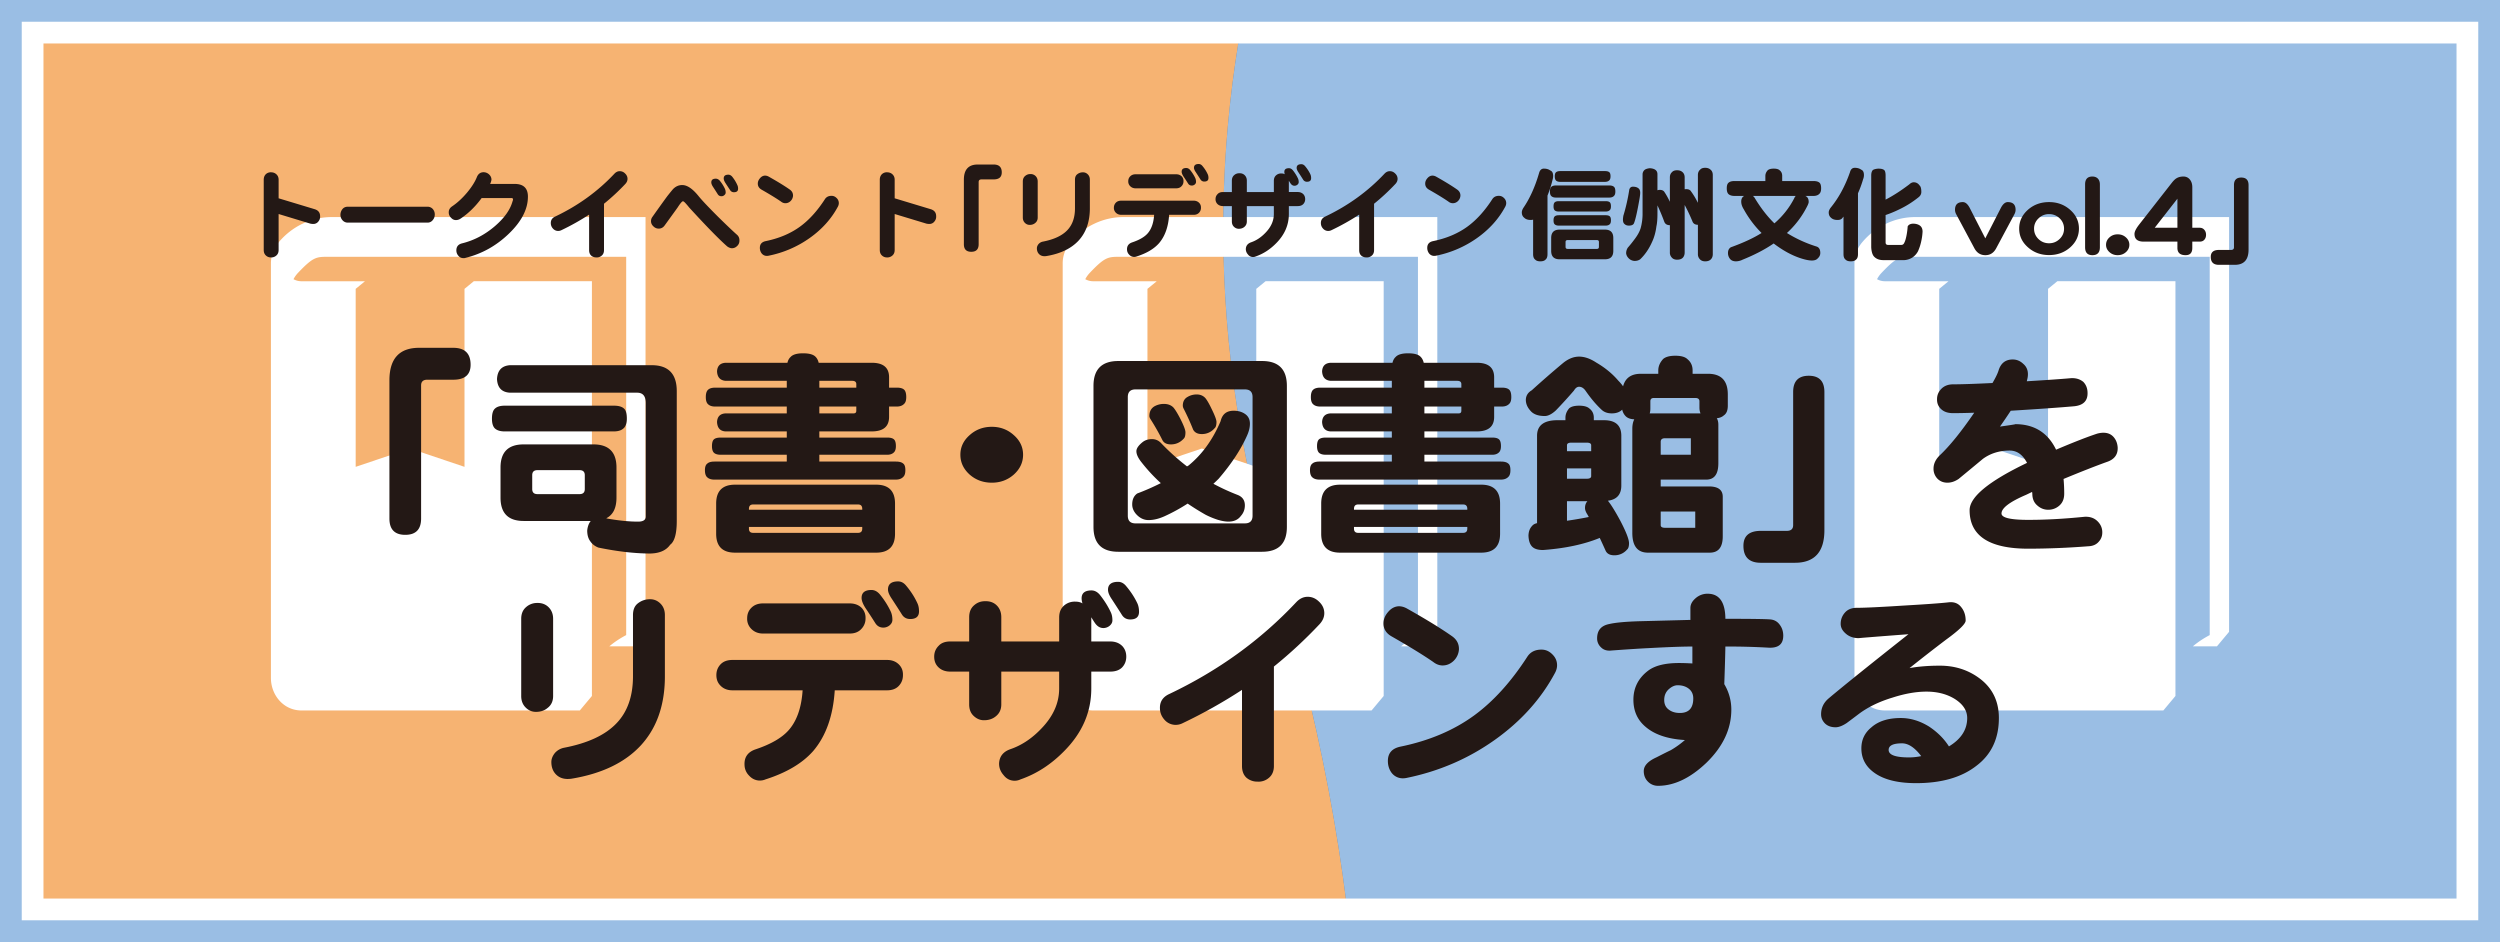
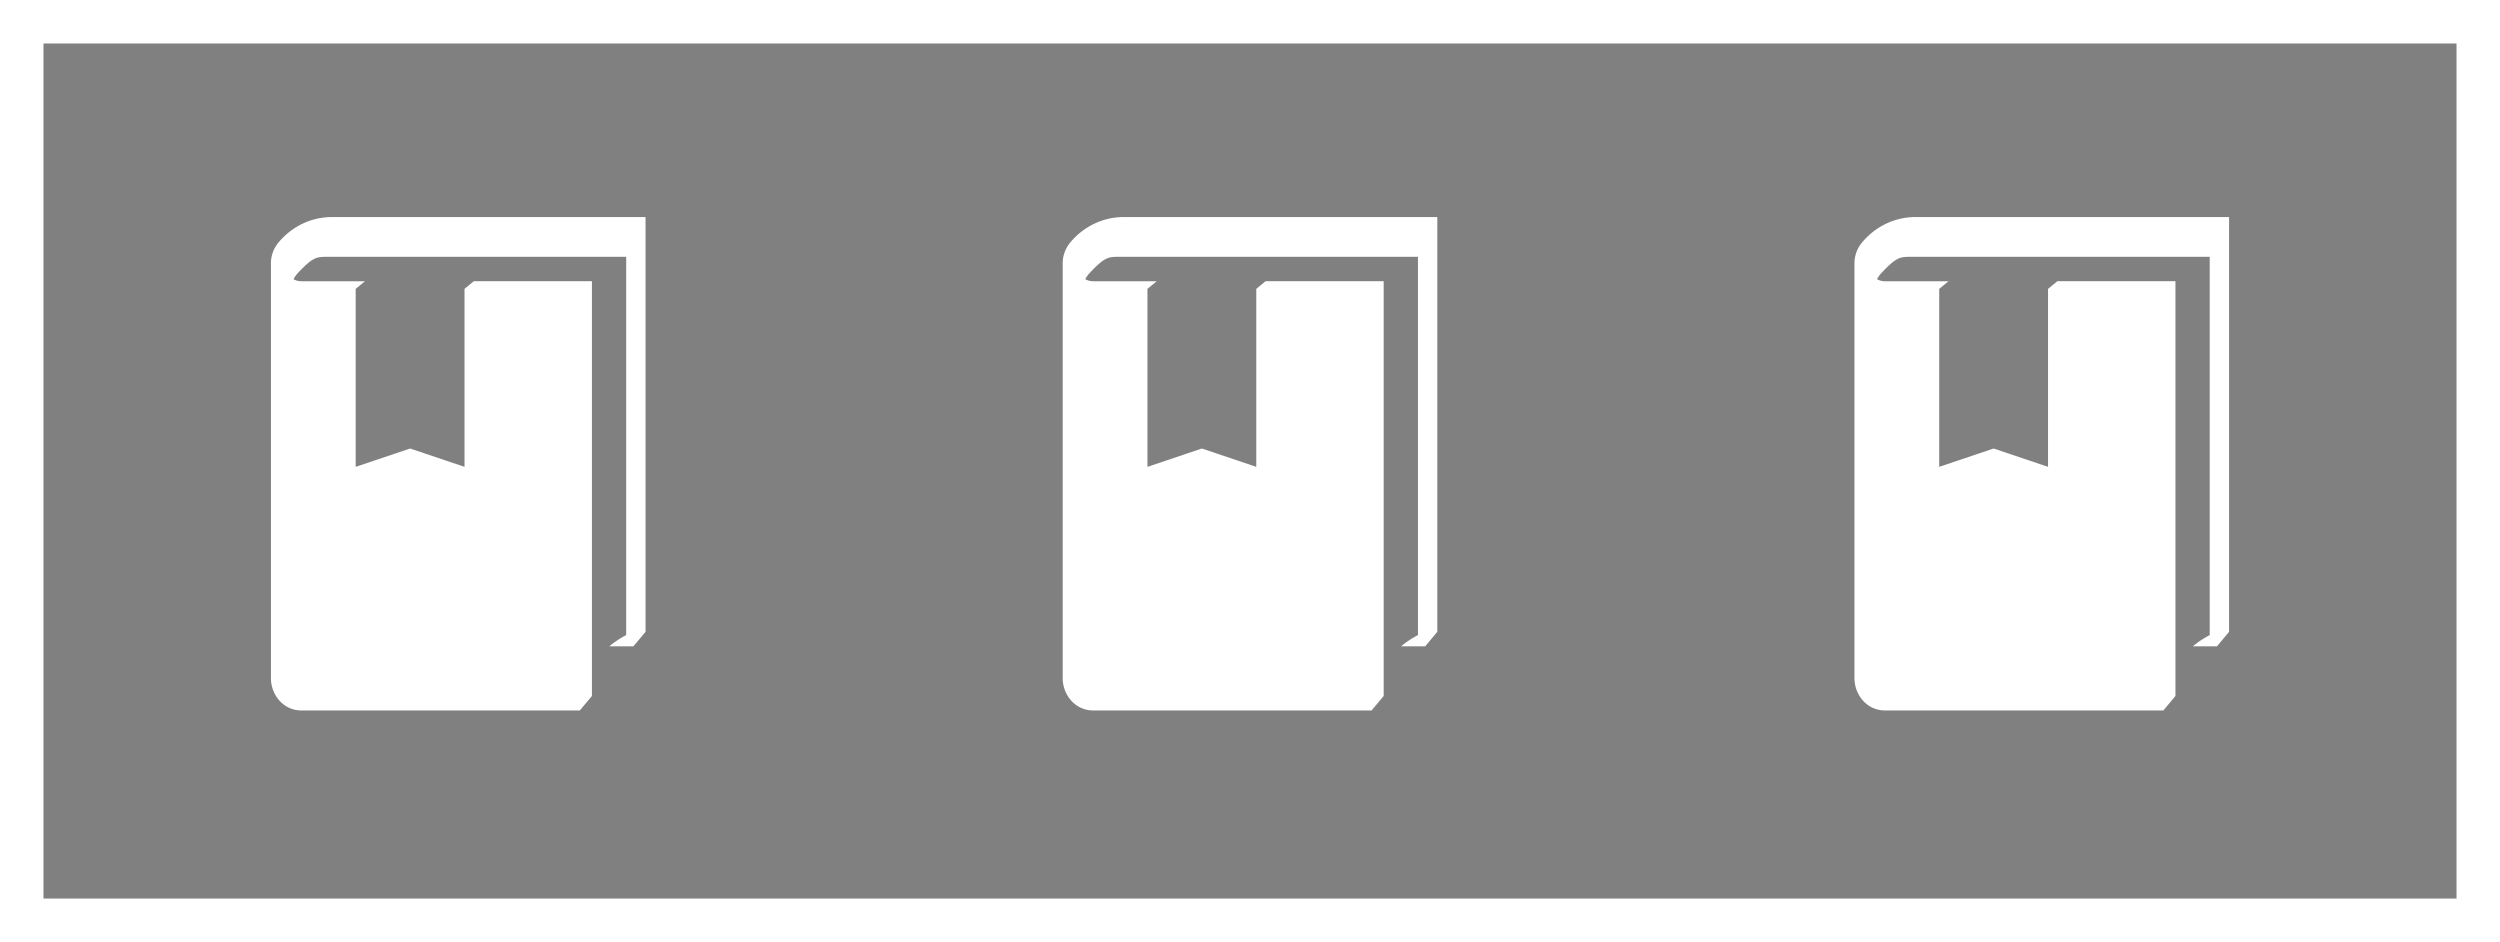
<svg xmlns="http://www.w3.org/2000/svg" id="a" viewBox="0 0 345 130">
  <rect x="0" y="0" width="345" height="130" fill="#808080" stroke="none" />
  <defs>
    <clipPath id="b">
-       <path fill="none" d="M0 0h345v130H0z" />
-     </clipPath>
+       </clipPath>
    <style>.e{fill:#fff}.g{fill:#9abee4}</style>
  </defs>
  <g clip-path="url(#b)">
    <path d="M172.075 230.967s32.224-58.63 4.098-150.961C153.907 6.908 187.808-48.651 202.9-68.63H-3.7v482.44h173.16c-59.099-88.67 2.615-182.842 2.615-182.842" fill="#f6b372" />
    <path class="g" d="M209.006-68.63h-6.107c-15.091 19.98-48.993 75.538-26.726 148.636 28.126 92.331-4.098 150.961-4.098 150.961s-61.714 94.172-2.616 182.842h178.439V-68.63H209.005z" />
  </g>
  <path class="e" d="M89.084 76.927V29.955h-43.3c-2.81 0-5.483 1.273-7.339 3.494a4.489 4.489 0 00-1.056 2.957l-.001-.03V93.61a5.02 5.02 0 00.044.61c.002.02.006.042.01.063.25 1.662 1.387 3.147 3.05 3.611a4.182 4.182 0 001.113.15h38.409l.835-1 .836-.999V38.81h-16.3l-.642.526-.641.525v24.564l-7.51-2.531-7.508 2.53V39.862l1.282-1.05h-8.76c-.402 0-.776-.1-1.103-.284.16-.305.37-.607.629-.88 2.014-2.12 2.49-2.21 4.016-2.21h41.266v52.204c-.817.43-1.607.942-2.325 1.549h3.325l1.67-2V76.927zM37.88 38.439a4.893 4.893 0 010-.001v.001zm160.468 38.488V29.955h-43.3c-2.81 0-5.483 1.273-7.34 3.494a4.489 4.489 0 00-1.056 2.957v-.03V93.61a5.02 5.02 0 00.043.61l.01.063c.251 1.662 1.388 3.147 3.05 3.611a4.182 4.182 0 001.113.15h38.41l.835-1 .835-.999V38.81h-16.3l-.641.526-.641.525v24.564l-7.51-2.531-7.508 2.53V39.862l1.282-1.05h-8.761c-.401 0-.775-.1-1.102-.284.16-.305.37-.607.629-.88 2.014-2.12 2.49-2.21 4.016-2.21h41.266v52.204c-.817.43-1.607.942-2.325 1.549h3.325l1.67-2V76.927zm-51.205-38.488a4.893 4.893 0 010-.001v.001zm160.469 38.488V29.955h-43.3c-2.81 0-5.483 1.273-7.34 3.494a4.489 4.489 0 00-1.056 2.957v-.03V93.61a5.02 5.02 0 00.044.61l.009.063c.251 1.662 1.388 3.147 3.05 3.611a4.182 4.182 0 001.113.15h38.41l.835-1 .835-.999V38.81h-16.3l-.641.526-.641.525v24.564l-7.51-2.531-7.508 2.53V39.862l1.282-1.05h-8.761c-.402 0-.775-.1-1.102-.284.16-.305.37-.607.629-.88 2.014-2.12 2.49-2.21 4.015-2.21h41.266v52.204c-.816.43-1.606.942-2.324 1.549h3.325l1.67-2V76.927zm-51.205-38.488a4.893 4.893 0 010-.001v.001z" />
-   <path d="M44.174 29.83c.018.275-.062.52-.241.737a.858.858 0 01-.68.34c-.133 0-.27-.014-.411-.042l-4.393-1.332v4.96c0 .34-.109.598-.325.778a1.053 1.053 0 01-.765.255.975.975 0 01-.68-.283c-.19-.18-.284-.43-.284-.75V24.8c0-.33.108-.595.326-.793a.988.988 0 01.737-.227c.274.01.505.104.694.283.198.19.298.436.298.737v2.565l5.016 1.516c.472.161.708.477.708.95m15.827-.241c0 .293-.085.543-.255.75a.904.904 0 01-.765.383H48.014a.952.952 0 01-.78-.368 1.089 1.089 0 01-.254-.709c0-.283.089-.543.269-.78.179-.226.434-.34.765-.34H58.98a.97.97 0 01.765.34c.17.208.255.45.255.723m12.853-2.451c0 1.748-.903 3.477-2.707 5.186-1.71 1.625-3.675 2.712-5.894 3.26a.848.848 0 01-.27.042c-.311 0-.552-.11-.722-.326a1.11 1.11 0 01-.283-.751c0-.51.259-.831.779-.964 1.663-.406 3.188-1.21 4.577-2.409 1.284-1.114 2.083-2.243 2.394-3.386a.768.768 0 00.071-.27c0-.113-.066-.178-.198-.198.075.01-.062.015-.411.015h-3.727c-.85 1.161-1.818 2.106-2.904 2.833-.19.123-.383.19-.581.199-.284.019-.53-.09-.737-.326a.997.997 0 01-.312-.765c0-.321.151-.586.454-.794.727-.49 1.416-1.124 2.068-1.899.652-.784 1.105-1.501 1.36-2.153.18-.434.482-.657.907-.666.284 0 .534.094.751.283.217.19.335.42.355.694 0 .161-.062.374-.185.638h3.373c1.227 0 1.842.586 1.842 1.757m13.744-2.494c.009.264-.09.51-.298.737a29.487 29.487 0 01-2.947 2.735v6.404c0 .331-.109.586-.326.765s-.463.26-.737.241c-.274 0-.51-.085-.708-.255-.19-.18-.284-.43-.284-.75v-4.903a32.772 32.772 0 01-3.811 2.14.998.998 0 01-.51.113.95.95 0 01-.68-.34 1.091 1.091 0 01-.284-.737c-.01-.416.19-.718.595-.907 3.165-1.502 5.895-3.476 8.19-5.923.208-.217.44-.33.694-.34a1 1 0 01.751.298c.227.207.345.448.355.722m15.444 8.586a.967.967 0 01-.354.752.97.97 0 01-.78.27 1.303 1.303 0 01-.58-.27c-1.144-1.01-2.886-2.796-5.229-5.356-.141-.18-.302-.369-.482-.567-.17-.188-.293-.283-.368-.283-.122 0-.373.292-.75.878-.208.294-.8 1.11-1.772 2.451-.19.265-.43.411-.723.44a1.009 1.009 0 01-.807-.284c-.246-.216-.364-.471-.355-.765 0-.207.071-.406.213-.595a210.76 210.76 0 012.012-2.805c.51-.643.797-.992.864-1.049.35-.34.756-.51 1.219-.51.69 0 1.45.52 2.281 1.559.453.557 1.337 1.492 2.65 2.805 1.162 1.144 2.03 1.97 2.607 2.48.255.217.373.5.354.85m-1.899-6.646c0 .133-.065.25-.198.355a.563.563 0 01-.368.141c-.246 0-.425-.099-.539-.297a60.184 60.184 0 00-.637-.992c-.161-.245-.241-.453-.241-.624 0-.34.207-.51.623-.51.199 0 .383.095.553.284.292.359.528.732.708 1.12.066.15.1.325.1.523m1.714-.552c0 .33-.19.496-.567.496a.595.595 0 01-.538-.298c-.133-.198-.35-.528-.652-.992-.152-.246-.227-.448-.227-.609 0-.35.213-.524.638-.524.198 0 .377.094.538.283.293.369.525.746.695 1.134.075.141.113.311.113.51m7.58.977a1.12 1.12 0 01-.34.737 1.006 1.006 0 01-.75.298.977.977 0 01-.568-.227c-.642-.444-1.535-.992-2.678-1.643-.349-.199-.524-.477-.524-.836 0-.264.1-.51.298-.737.198-.236.43-.36.694-.368.18 0 .36.051.538.155 1.21.68 2.163 1.266 2.863 1.757.32.218.476.505.467.865m6.178 1.53c-.898 1.672-2.191 3.108-3.882 4.308a14.783 14.783 0 01-5.654 2.437 1.148 1.148 0 01-.24.028.9.9 0 01-.737-.354 1.251 1.251 0 01-.241-.765c0-.501.269-.808.807-.921 1.842-.378 3.42-1.044 4.733-1.998 1.247-.907 2.394-2.173 3.443-3.798.198-.302.5-.453.907-.453.264 0 .496.1.694.298a.947.947 0 01.312.708c0 .17-.048.34-.142.51m13.575 1.289c.018.275-.062.52-.241.737a.858.858 0 01-.68.34c-.133 0-.27-.014-.411-.042l-4.393-1.332v4.96c0 .34-.11.598-.326.778a1.053 1.053 0 01-.765.255.975.975 0 01-.68-.283c-.19-.18-.283-.43-.283-.75V24.8c0-.33.108-.595.325-.793a.988.988 0 01.737-.227c.274.01.505.104.695.283.198.19.297.436.297.737v2.565l5.016 1.516c.473.161.709.477.709.95m9.053-6.037c0 .643-.373.964-1.119.964h-1.672c-.264 0-.397.123-.397.368v8.572c0 .7-.34 1.049-1.02 1.049s-1.02-.35-1.02-1.049V24.8c0-1.398.638-2.097 1.913-2.097h2.196c.746 0 1.12.363 1.12 1.091m4.959 6.221c0 .33-.118.585-.354.765-.198.17-.45.255-.751.255a.91.91 0 01-.666-.284c-.19-.188-.283-.434-.283-.737v-4.973c0-.32.103-.572.311-.75.208-.18.444-.27.709-.27a.97.97 0 01.708.24c.217.2.326.46.326.78v4.973zm7.198-1.276c0 1.842-.515 3.325-1.544 4.45-1.03 1.114-2.527 1.832-4.492 2.153-.085.01-.16.014-.227.014-.33 0-.595-.113-.793-.34-.17-.198-.255-.448-.255-.75 0-.2.075-.392.227-.582.16-.179.358-.292.595-.34 1.52-.292 2.64-.812 3.358-1.558.717-.737 1.077-1.752 1.077-3.047V24.8c0-.34.103-.59.311-.75.227-.18.491-.27.794-.27.255 0 .477.095.666.283.188.19.283.436.283.737v3.94zm15.331-.071a.97.97 0 01-.27.695c-.178.189-.43.283-.75.283h-3.373c-.104 1.644-.566 2.947-1.388 3.91-.69.785-1.715 1.394-3.075 1.829a.924.924 0 01-.425.07.935.935 0 01-.638-.325.992.992 0 01-.283-.666c-.028-.51.212-.85.723-1.02.954-.321 1.648-.718 2.083-1.19.547-.596.859-1.464.935-2.608h-4.52c-.331 0-.595-.108-.794-.326a.909.909 0 01-.24-.652c0-.273.09-.505.268-.694.18-.188.435-.283.766-.283h9.96c.321 0 .582.104.78.311.17.18.25.402.24.666m-2.408-3.655c0 .264-.09.491-.27.68-.178.198-.43.297-.75.297h-5.583c-.312 0-.567-.103-.765-.311a.897.897 0 01-.255-.68c0-.265.09-.487.27-.666.188-.19.439-.284.75-.284h5.583c.32 0 .58.1.78.298.17.189.25.41.24.666m1.729.099c0 .132-.062.25-.184.354a.634.634 0 01-.397.142.583.583 0 01-.524-.298 38.06 38.06 0 00-.638-.977c-.161-.255-.241-.468-.241-.638 0-.34.212-.51.638-.51.198 0 .377.094.538.283.293.36.529.732.709 1.12.065.15.099.326.099.524m1.714-.553c0 .331-.189.496-.567.496a.595.595 0 01-.538-.297 59.639 59.639 0 00-.638-.992c-.17-.246-.255-.449-.255-.61 0-.349.218-.524.652-.524.199 0 .374.095.525.284a4.9 4.9 0 01.722 1.133c.066.142.1.312.1.51m13.347 2.919c0 .274-.09.505-.27.694-.179.18-.434.27-.765.27h-1.218v1.09c0 1.513-.581 2.854-1.742 4.025-.841.86-1.782 1.468-2.82 1.828a.874.874 0 01-1.091-.283 1.08 1.08 0 01-.284-.766c.029-.434.265-.732.709-.892.727-.245 1.393-.686 1.998-1.318.773-.794 1.16-1.658 1.16-2.593v-1.091h-3.726v2.111c0 .33-.122.59-.367.78-.199.16-.45.24-.751.24a.945.945 0 01-.667-.283c-.188-.18-.283-.425-.283-.737v-2.111h-1.218c-.331 0-.595-.104-.794-.312a.914.914 0 01-.241-.652c0-.274.095-.505.284-.694.17-.19.42-.283.75-.283h1.219v-1.559c0-.33.104-.586.311-.765.2-.18.434-.27.71-.27.292-.009.533.072.722.242.217.198.325.462.325.793v1.559h3.727v-1.545c0-.33.104-.586.311-.765.208-.18.454-.264.737-.255.18 0 .33.037.454.113a1.136 1.136 0 01-.057-.326c0-.34.212-.51.637-.51.199 0 .378.094.54.284.291.368.527.746.707 1.133.066.142.1.312.1.51 0 .133-.062.25-.184.354a.643.643 0 01-.397.142.603.603 0 01-.467-.227c-.048-.047-.152-.203-.312-.467V26.5h1.218c.33 0 .595.105.794.312.16.18.241.402.241.666m.821-2.89c0 .33-.19.496-.567.496a.595.595 0 01-.538-.298 59.639 59.639 0 00-.638-.992c-.17-.246-.254-.453-.254-.623 0-.34.217-.51.652-.51.197 0 .372.094.524.283.302.36.543.732.722 1.12.067.15.1.325.1.524m11.93.056c.01.264-.09.51-.297.737a29.407 29.407 0 01-2.948 2.735v6.404c0 .331-.108.586-.326.765-.217.18-.463.26-.736.241a1.06 1.06 0 01-.71-.255c-.188-.18-.282-.43-.282-.75v-4.903a32.711 32.711 0 01-3.813 2.14.993.993 0 01-.509.113.95.95 0 01-.68-.34 1.091 1.091 0 01-.283-.737c-.01-.416.188-.718.595-.907 3.164-1.502 5.894-3.476 8.19-5.923.207-.217.439-.33.694-.34.283-.01.533.09.75.298.228.207.345.448.355.722m8.672 2.366a1.12 1.12 0 01-.34.737 1.008 1.008 0 01-.752.298.973.973 0 01-.566-.227c-.643-.444-1.535-.992-2.678-1.643-.35-.199-.524-.477-.524-.836 0-.264.098-.51.297-.737.199-.236.43-.36.694-.368.18 0 .36.051.54.155 1.208.68 2.161 1.266 2.86 1.757.321.218.478.505.469.865m6.177 1.53c-.897 1.672-2.191 3.108-3.882 4.308a14.788 14.788 0 01-5.653 2.437 1.162 1.162 0 01-.241.028.898.898 0 01-.737-.354 1.246 1.246 0 01-.24-.765c0-.501.268-.808.806-.921 1.842-.378 3.42-1.044 4.732-1.998 1.247-.907 2.395-2.173 3.444-3.798.198-.302.5-.453.907-.453.264 0 .496.1.695.298a.947.947 0 01.311.708c0 .17-.048.34-.142.51m5.343-5.271c.358 0 .651.085.878.255.264.094.397.345.397.75 0 .19-.028.374-.085.554-.18.746-.411 1.468-.694 2.167v8.077c0 .36-.09.61-.27.75-.141.16-.382.242-.722.242-.322 0-.558-.081-.709-.241-.189-.142-.284-.392-.284-.751v-4.761a1.19 1.19 0 01-.34.042c-.387 0-.684-.103-.892-.311-.217-.17-.326-.416-.326-.737 0-.17.066-.368.199-.595.906-1.323 1.633-2.933 2.182-4.832.112-.406.335-.61.666-.61m1.657 2.325h7.368c.302 0 .52.066.652.198.123.104.184.317.184.638 0 .255-.052.444-.155.566-.142.18-.369.27-.68.27h-7.369c-.274 0-.481-.066-.623-.199-.133-.113-.2-.326-.2-.637 0-.321.068-.539.2-.652.132-.123.34-.184.623-.184m.51 6.092h6.25c.774 0 1.161.388 1.161 1.162v1.772c0 .774-.387 1.162-1.162 1.162h-6.248c-.776 0-1.162-.388-1.162-1.162v-1.772c0-.774.386-1.162 1.162-1.162m-.115-3.924h6.477c.264 0 .453.052.566.155.105.095.156.284.156.567 0 .218-.043.379-.127.482-.133.152-.331.227-.595.227h-6.477c-.246 0-.429-.052-.552-.156-.113-.104-.17-.288-.17-.553 0-.283.057-.471.17-.567.114-.103.298-.155.552-.155m0 1.94h6.477c.264 0 .453.052.566.157.105.095.156.278.156.552 0 .227-.043.393-.127.496-.133.151-.331.227-.595.227h-6.477c-.246 0-.429-.057-.552-.17-.113-.094-.17-.279-.17-.553s.057-.457.17-.552c.114-.105.298-.156.552-.156m.214-6.093h6.15c.283 0 .485.052.609.156.112.095.17.283.17.567 0 .236-.048.41-.142.524-.142.16-.354.24-.638.24h-6.15c-.254 0-.449-.056-.58-.17-.123-.113-.185-.311-.185-.594s.062-.472.185-.567c.121-.104.316-.156.58-.156m5.045 10.74c.19 0 .283-.094.283-.283V33.4c0-.18-.094-.27-.283-.27h-4.04c-.187 0-.282.09-.282.27v.666c0 .189.095.283.283.283h4.039zm4.973-8.586c.302 0 .538.062.708.184.199.123.298.34.298.652 0 .198-.033.49-.1.878-.301 1.71-.547 2.802-.736 3.273-.075.255-.316.383-.723.383-.254 0-.453-.07-.595-.212-.15-.114-.226-.317-.226-.61 0-.122.019-.302.056-.538.35-1.134.624-2.342.823-3.627.084-.256.25-.383.495-.383m2.338-2.55c.322.019.572.09.75.212.2.142.299.35.299.623v2.21a.958.958 0 01.325-.056c.321 0 .544.113.666.34.246.369.487.803.723 1.304v-3.358c0-.312.095-.553.283-.723.152-.18.388-.27.709-.27.321 0 .576.09.765.27.188.17.284.41.284.723v1.63c.075-.01.15-.015.226-.015.322 0 .543.108.666.326.322.434.633.954.935 1.558v-3.825c0-.321.1-.567.298-.737.15-.18.387-.27.708-.27.312 0 .563.09.751.27.2.17.298.416.298.737v10.91c0 .255-.066.468-.198.638-.18.236-.463.354-.85.354-.34 0-.6-.113-.78-.34a.977.977 0 01-.227-.652v-4.052c-.396 0-.651-.165-.765-.496-.33-.794-.684-1.54-1.062-2.239v6.56c0 .255-.066.472-.199.652-.17.227-.453.34-.85.34-.34 0-.595-.113-.765-.34a.946.946 0 01-.227-.652v-3.769c-.397 0-.657-.165-.78-.496a27.35 27.35 0 00-.934-2.238v1.133c0 .756-.048 1.337-.142 1.743-.103.813-.302 1.53-.595 2.154-.425.963-.973 1.766-1.644 2.408-.207.151-.467.227-.778.227a1.208 1.208 0 01-.88-.439 1.105 1.105 0 01-.283-.61c0-.283.076-.543.228-.779.301-.34.613-.727.935-1.162.405-.529.684-1.034.836-1.516a7.408 7.408 0 00.268-2.026V24.05a.82.82 0 01.241-.566c.142-.142.398-.232.765-.27m17.103.056c.386 0 .66.08.82.24.228.18.34.436.34.766v.708h4.308c.388 0 .666.076.836.227.152.133.228.392.228.78 0 .32-.066.557-.2.708-.188.227-.476.34-.864.34h-1.105c.02.01.033.02.043.028.274.133.41.402.41.808 0 .104-.055.274-.169.51a12.701 12.701 0 01-2.834 3.769 17.657 17.657 0 004.053 1.856c.367.104.552.402.552.893a.946.946 0 01-.326.723c-.17.217-.449.325-.836.325-.434 0-1.02-.127-1.756-.382-1.172-.416-2.344-1.072-3.515-1.97-1.2.822-2.63 1.568-4.293 2.239a2.08 2.08 0 01-.907.227c-.406 0-.699-.137-.879-.411a1.251 1.251 0 01-.226-.751c0-.36.132-.619.396-.78 1.73-.623 3.142-1.28 4.237-1.97a14.406 14.406 0 01-2.466-3.286c-.226-.359-.34-.709-.34-1.049 0-.349.119-.6.355-.75l.056-.03h-1.346c-.35 0-.618-.08-.808-.24-.17-.15-.254-.42-.254-.808s.084-.646.254-.779c.17-.15.44-.227.808-.227h4.265v-.708c0-.283.11-.543.327-.78.17-.15.448-.226.836-.226m-2.89 3.769c.084.057.16.132.225.227.851 1.416 1.767 2.603 2.749 3.556a11.447 11.447 0 002.735-3.457.86.86 0 01.212-.326h-5.922zm14.069-3.882c.35 0 .643.085.878.255.255.094.383.345.383.75 0 .2-.038.388-.113.568-.19.66-.426 1.308-.709 1.94v8.403c0 .36-.09.61-.269.751-.15.16-.392.241-.723.241s-.571-.08-.722-.24c-.19-.143-.284-.393-.284-.752v-5.186l-.113.142c-.132.217-.368.326-.708.326-.397 0-.7-.104-.907-.312-.208-.17-.312-.416-.312-.737 0-.17.08-.373.241-.609 1.114-1.351 2.012-2.995 2.691-4.93.105-.407.327-.61.667-.61m8.133 1.998c.33 0 .595.141.794.425.17.142.255.443.255.907 0 .311-.147.571-.44.779a13.51 13.51 0 01-2.578 1.615c-.634.312-1.271.576-1.913.794v3.783c0 .227.113.34.34.34h1.827c.2 0 .34-.108.426-.326.113-.208.217-.567.312-1.077a9.81 9.81 0 00.141-1.148c.123-.235.364-.363.723-.382.387 0 .703.085.95.255.254.18.382.463.382.85a7.82 7.82 0 01-.184 1.332 6.9 6.9 0 01-.44 1.36 2.36 2.36 0 01-.765.865 2.34 2.34 0 01-1.105.368h-2.99c-.492-.01-.883-.16-1.176-.453-.246-.236-.387-.676-.425-1.318v-9.961c.01-.331.09-.567.24-.709.18-.104.431-.165.752-.184.358 0 .618.061.78.184.13.095.202.33.212.709v3.386c1.01-.519 2.096-1.218 3.259-2.097.207-.198.415-.297.623-.297m14.056 3.797c0 .208-.056.416-.17.623l-2.509 4.69c-.339.633-.836.95-1.486.95-.672 0-1.177-.317-1.517-.95l-2.508-4.69a1.29 1.29 0 01-.17-.623c0-.709.359-1.063 1.077-1.063.359 0 .68.274.964.822l2.139 4.18 2.14-4.18c.283-.548.603-.822.963-.822.717 0 1.077.354 1.077 1.063m8.742 2.592c0 1.011-.402 1.876-1.203 2.593-.804.709-1.777 1.063-2.92 1.063-1.144 0-2.116-.359-2.918-1.077-.804-.708-1.205-1.567-1.205-2.578 0-1.01.401-1.876 1.205-2.594.802-.708 1.774-1.062 2.919-1.062 1.142 0 2.115.359 2.919 1.077.801.708 1.203 1.568 1.203 2.578m-2.054.015a1.93 1.93 0 00-.609-1.432 2.045 2.045 0 00-1.46-.58 2.01 2.01 0 00-1.459.595 1.88 1.88 0 00-.61 1.417c0 .557.203 1.034.61 1.43.405.388.892.582 1.46.582.566 0 1.052-.199 1.46-.595.405-.387.608-.86.608-1.417m4.945 2.564c0 .728-.345 1.092-1.034 1.092-.672 0-1.006-.364-1.006-1.092v-8.671c0-.727.334-1.091 1.006-1.091.32 0 .575.099.765.298.18.198.269.463.269.793v8.672zm4.066-.339c0 .387-.155.722-.468 1.006-.311.283-.694.425-1.146.425-.446 0-.823-.142-1.135-.425s-.467-.619-.467-1.006c0-.397.155-.737.467-1.02.312-.284.69-.426 1.134-.426.453 0 .836.142 1.147.426.313.283.469.623.469 1.02m10.583-1.374c0 .273-.08.5-.24.68-.151.17-.36.254-.624.254h-1.033v.879c0 .66-.308.992-.922.992-.755 0-1.133-.335-1.133-1.006v-.865h-4.663c-.84 0-1.26-.354-1.26-1.062 0-.312.217-.746.652-1.304l4.478-5.724c.235-.302.443-.51.623-.624.273-.179.608-.269 1.006-.269.36 0 .651.138.879.411.225.274.34.629.34 1.063v5.597h1.019c.265 0 .478.094.638.283.16.18.24.41.24.694m-3.952-.977v-4.01l-3.132 4.01h3.132zm9.818 3.018c0 1.397-.633 2.097-1.898 2.097h-2.196c-.747 0-1.12-.364-1.12-1.091 0-.643.373-.964 1.12-.964h1.672c.274 0 .41-.122.41-.368V25.55c0-.7.336-1.048 1.007-1.048s1.006.349 1.006 1.048v8.898zM64.944 50.336c0 1.377-.8 2.065-2.399 2.065h-3.583c-.566 0-.85.263-.85.79V71.56c0 1.498-.729 2.247-2.186 2.247s-2.186-.75-2.186-2.247V52.492c0-2.996 1.366-4.494 4.099-4.494h4.706c1.599 0 2.399.78 2.399 2.338m4.706 5.648h15.06c.648 0 1.113.132 1.397.394.262.224.395.69.395 1.397 0 .527-.112.931-.334 1.215-.304.364-.79.546-1.458.546H69.65c-.587 0-1.032-.131-1.336-.395-.284-.262-.425-.718-.425-1.366 0-.688.141-1.154.425-1.397.284-.262.729-.394 1.336-.394m.729-5.587h19.554c2.307 0 3.461 1.195 3.461 3.583v17.914c0 1.741-.304 2.834-.91 3.279-.568.81-1.53 1.214-2.885 1.214-2.126-.02-4.464-.293-7.014-.82a2.336 2.336 0 01-1.154-.91c-.263-.364-.395-.85-.395-1.458.061-.546.223-.981.486-1.305h-9.26c-2.126 0-3.189-1.073-3.189-3.219v-4.16c0-2.125 1.063-3.188 3.188-3.188h9.625c2.126 0 3.188 1.063 3.188 3.189v4.16c0 1.437-.475 2.388-1.427 2.853.061 0 .111.011.152.03 1.599.285 3.016.426 4.251.426.709 0 1.063-.232 1.063-.698V55.619c0-.951-.395-1.427-1.184-1.427h-17.55c-1.134-.06-1.73-.687-1.792-1.882.061-1.195.658-1.832 1.792-1.913m9.595 17.792c.485 0 .728-.232.728-.698v-1.913c0-.465-.243-.698-.728-.698h-5.8c-.486 0-.728.233-.728.698v1.913c0 .466.242.698.728.698h5.8zm20.161-18.126h8.531c.081-.344.223-.607.426-.79.303-.344.88-.516 1.73-.516s1.427.163 1.731.486c.202.203.344.476.425.82h7.318c1.598 0 2.398.668 2.398 2.004v1.427h1.063c.466 0 .8.091 1.002.273.202.183.304.527.304 1.033 0 .405-.081.698-.243.88-.243.284-.597.425-1.063.425h-1.063v1.427c0 1.336-.8 2.004-2.399 2.004h-7.226v.85h9.382c.425 0 .729.082.911.244.182.162.273.475.273.94 0 .345-.07.608-.212.79-.223.263-.547.395-.972.395h-9.382v.941h10.566c.466 0 .8.091 1.002.273.202.142.304.446.304.911 0 .406-.08.699-.243.88-.243.285-.597.426-1.063.426H98.586c-.425 0-.749-.101-.971-.304-.223-.182-.334-.516-.334-1.002 0-.445.11-.748.334-.91.201-.183.526-.274.971-.274h9.99v-.941h-9.14c-.405 0-.709-.091-.91-.273-.183-.183-.274-.486-.274-.911 0-.466.091-.78.273-.942.183-.161.486-.242.911-.242h9.14v-.85h-8.441c-.75-.041-1.144-.476-1.184-1.306.04-.749.435-1.144 1.184-1.184h8.44v-.942h-9.867c-.425 0-.75-.1-.972-.303-.223-.182-.334-.516-.334-1.002 0-.506.11-.85.334-1.033.202-.182.526-.273.972-.273h9.868v-.941h-8.441c-.75-.06-1.144-.496-1.184-1.306.04-.749.435-1.143 1.184-1.184m1.305 16.821h19.463c1.74 0 2.611.871 2.611 2.611v4.16c0 1.74-.87 2.611-2.611 2.611H101.44c-1.74 0-2.61-.87-2.61-2.611v-4.16c0-1.74.87-2.61 2.61-2.61m1.913 3.46h15.637v-.121c0-.405-.193-.607-.577-.607H103.93c-.385 0-.577.202-.577.607v.121zm15.06 3.188c.384 0 .577-.192.577-.576v-.243h-15.637v.243c0 .384.192.577.577.577h14.483zm-5.344-20.98v.941h5.101v-.486c0-.303-.193-.455-.577-.455h-4.524zm0 3.552v.942h4.737c.243 0 .364-.122.364-.365v-.577h-5.1zm28.116 6.65c0 1.052-.425 1.963-1.275 2.732-.85.75-1.863 1.124-3.036 1.124-1.195 0-2.217-.375-3.067-1.124-.85-.769-1.275-1.68-1.275-2.732s.425-1.954 1.275-2.703c.85-.769 1.872-1.153 3.067-1.153 1.173 0 2.186.384 3.036 1.153.85.75 1.275 1.65 1.275 2.703m13.147-12.935h19.827c2.287 0 3.43 1.144 3.43 3.431v19.463c0 2.287-1.143 3.43-3.43 3.43h-19.827c-2.287 0-3.431-1.143-3.431-3.43V53.25c0-2.287 1.144-3.43 3.431-3.43m17.459 22.407c.708 0 1.062-.354 1.062-1.063V54.8c0-.709-.354-1.063-1.062-1.063H156.7c-.71 0-1.063.354-1.063 1.063v16.365c0 .709.353 1.063 1.062 1.063h15.09zm-1.549-15.546c.668 0 1.225.172 1.67.516.385.304.577.73.577 1.276 0 .526-.142 1.093-.425 1.7-.85 1.903-2.146 3.866-3.887 5.89-.242.243-.485.476-.728.699a29.604 29.604 0 003.37 1.548c.648.263.972.739.972 1.427 0 .567-.183 1.053-.547 1.458-.385.526-.961.789-1.73.789-.385 0-.861-.08-1.428-.243a11.19 11.19 0 01-1.7-.698 35.22 35.22 0 01-2.49-1.549 24.868 24.868 0 01-3.218 1.761c-.77.344-1.498.516-2.186.516-.648 0-1.226-.283-1.731-.85-.345-.405-.516-.84-.516-1.305 0-.688.232-1.195.698-1.518a32.453 32.453 0 003.249-1.427 23.504 23.504 0 01-2.672-2.885c-.466-.587-.698-1.093-.698-1.518 0-.385.293-.81.88-1.275.344-.263.77-.395 1.275-.395.506 0 .942.202 1.306.607a31.796 31.796 0 003.522 3.158c.081-.04.152-.08.212-.121 1.883-1.539 3.36-3.583 4.433-6.134.223-.951.82-1.427 1.792-1.427m-9.625-.941c.546 0 .982.162 1.305.486.264.303.597.85 1.002 1.64.446.89.668 1.487.668 1.79 0 .446-.08.74-.242.881-.486.527-1.074.79-1.761.79-.588 0-.982-.203-1.185-.608a31.827 31.827 0 00-1.64-2.884c-.1-.162-.15-.304-.15-.425 0-.607.232-1.053.697-1.336.405-.223.84-.334 1.306-.334m4.524-1.306c.486 0 .88.162 1.184.486.243.284.547.81.911 1.579.425.87.638 1.447.638 1.73 0 .446-.091.74-.274.881a2.251 2.251 0 01-1.76.79c-.567 0-.962-.203-1.185-.608a33.26 33.26 0 00-1.305-2.884.978.978 0 01-.122-.425c0-.567.223-.972.668-1.215.384-.223.8-.334 1.245-.334m18.491-4.371h8.532c.081-.344.223-.607.426-.79.303-.344.88-.516 1.73-.516s1.427.163 1.73.486c.203.203.345.476.426.82h7.317c1.599 0 2.4.668 2.4 2.004v1.427h1.062c.465 0 .8.091 1.002.273.202.183.303.527.303 1.033 0 .405-.08.698-.242.88-.244.284-.598.425-1.063.425h-1.062v1.427c0 1.336-.801 2.004-2.4 2.004h-7.226v.85h9.382c.425 0 .729.082.91.244.183.162.274.475.274.94 0 .345-.071.608-.212.79-.223.263-.547.395-.972.395h-9.382v.941h10.566c.466 0 .8.091 1.002.273.203.142.304.446.304.911 0 .406-.081.699-.243.88-.243.285-.597.426-1.063.426h-25.05c-.424 0-.748-.101-.97-.304-.223-.182-.335-.516-.335-1.002 0-.445.112-.748.334-.91.202-.183.527-.274.972-.274h9.99v-.941h-9.14c-.405 0-.709-.091-.91-.273-.183-.183-.274-.486-.274-.911 0-.466.091-.78.274-.942.181-.161.486-.242.91-.242h9.14v-.85h-8.442c-.748-.041-1.143-.476-1.183-1.306.04-.749.434-1.144 1.183-1.184h8.441v-.942h-9.868c-.425 0-.749-.1-.971-.303-.223-.182-.334-.516-.334-1.002 0-.506.111-.85.334-1.033.202-.182.526-.273.971-.273h9.868v-.941h-8.44c-.75-.06-1.144-.496-1.184-1.306.04-.749.434-1.143 1.183-1.184m1.307 16.821H204.4c1.74 0 2.611.871 2.611 2.611v4.16c0 1.74-.87 2.611-2.611 2.611h-19.463c-1.74 0-2.611-.87-2.611-2.611v-4.16c0-1.74.87-2.61 2.611-2.61m1.913 3.46h15.637v-.121c0-.405-.193-.607-.577-.607h-14.483c-.385 0-.577.202-.577.607v.121zm15.06 3.188c.384 0 .577-.192.577-.576v-.243H186.85v.243c0 .384.192.577.577.577h14.483zm-5.344-20.98v.941h5.1v-.486c0-.303-.192-.455-.576-.455h-4.524zm0 3.552v.942h4.737c.242 0 .364-.122.364-.365v-.577h-5.1zm34.645-7.013c.79 0 1.346.161 1.67.485.465.385.698.901.698 1.549v.455h2.125c1.822 0 2.733.952 2.733 2.854v1.549c0 .648-.182 1.093-.546 1.336-.243.223-.567.354-.972.394.141.243.213.537.213.881v5.344c0 1.498-.557 2.247-1.67 2.247h-6.285v.941h6.65c1.274 0 1.912.476 1.912 1.427v5.465c0 1.498-.598 2.247-1.791 2.247h-8.532c-1.437 0-2.156-.91-2.156-2.732V59.172c0-.526.091-.961.273-1.306-.526-.02-.92-.162-1.184-.425a1.809 1.809 0 01-.486-.91c-.344.343-.82.516-1.427.516-.566 0-1.022-.152-1.366-.456-.77-.708-1.518-1.589-2.247-2.642-.263-.384-.567-.576-.91-.576-.264 0-.497.172-.7.516a68.431 68.431 0 01-2.489 2.732c-.567.527-1.083.79-1.548.79-.911 0-1.57-.243-1.974-.729-.425-.466-.637-.972-.637-1.518.02-.567.293-1.002.82-1.306a139.654 139.654 0 014.25-3.704c.749-.627 1.508-.941 2.277-.941.749 0 1.538.273 2.369.82 1.214.708 2.226 1.538 3.036 2.49.263.263.486.526.668.789.304-1.154 1.123-1.73 2.46-1.73h2.398v-.456c0-.567.222-1.093.668-1.58.344-.303.911-.455 1.7-.455m-16.275 8.897h1.094v-.334c0-.466.172-.9.516-1.306.284-.243.739-.364 1.366-.364.668 0 1.144.131 1.428.394.404.304.607.73.607 1.276v.334h1.397c1.599 0 2.398.718 2.398 2.155v6.862c0 1.235-.618 1.933-1.852 2.095.445.547 1.022 1.478 1.73 2.794.79 1.518 1.185 2.54 1.185 3.066 0 .445-.091.74-.273.88a2.254 2.254 0 01-1.761.79c-.587 0-.982-.202-1.184-.607-.263-.587-.537-1.184-.82-1.791-2.166.89-4.777 1.446-7.834 1.67-.688 0-1.184-.152-1.488-.456-.324-.324-.495-.84-.516-1.548.02-.547.182-.982.486-1.306.162-.202.395-.334.698-.395V60.143c0-1.437.942-2.155 2.824-2.155m1.306 4.28h3.34v-.819c0-.243-.203-.364-.608-.364h-2.125c-.405 0-.607.121-.607.364v.82zm0 3.796h2.732c.405 0 .608-.121.608-.364v-1.063h-3.34v1.427zm3.006 5.283a6.034 6.034 0 00-.274-.486c-.162-.283-.243-.535-.243-.759 0-.384.111-.698.334-.94h-2.823v2.701a54.68 54.68 0 003.006-.516m8.41-14.3h7.013c-.1-.223-.15-.496-.15-.82v-.85c0-.304-.193-.456-.578-.456h-5.708c-.324 0-.486.152-.486.455v.972c0 .283-.03.516-.09.698m5.677 3.431h-3.552c-.406 0-.608.162-.608.486v1.792h4.16v-2.278zm.607 12.358v-2.247h-4.767v1.883c0 .243.202.364.608.364h4.16zm17.823.335c0 2.995-1.357 4.493-4.07 4.493h-4.705c-1.6 0-2.399-.78-2.399-2.338 0-1.377.8-2.065 2.399-2.065h3.583c.586 0 .88-.263.88-.789v-18.37c0-1.497.718-2.246 2.156-2.246s2.156.749 2.156 2.247v19.067zm40.473-11.417c.04.992-.466 1.66-1.518 2.004-1.518.546-3.502 1.326-5.951 2.338.06.648.091 1.326.091 2.034 0 .688-.212 1.225-.637 1.61a2.269 2.269 0 01-1.58.607c-.566 0-1.072-.202-1.517-.608-.446-.384-.668-.92-.668-1.609l-.03-.243-.82.395c-2.268.971-3.402 1.832-3.402 2.58 0 .588 1.235.881 3.705.881 2.388 0 4.969-.142 7.742-.425.71-.04 1.285.142 1.73.546.466.426.71.932.73 1.519.02.526-.132.971-.456 1.336-.344.425-.84.647-1.487.668a110.73 110.73 0 01-8.259.334c-5.404 0-8.107-1.772-8.107-5.314 0-1.822 2.642-3.997 7.924-6.528-.587-1.133-1.386-1.7-2.398-1.7-1.417 0-2.652.384-3.704 1.154-1.093.91-2.207 1.831-3.34 2.763-.507.344-1.022.516-1.548.516-.547 0-1.002-.182-1.367-.547a1.96 1.96 0 01-.547-1.396c0-.668.294-1.286.881-1.852 1.356-1.276 2.935-3.23 4.737-5.86a97.98 97.98 0 01-2.915.06c-.709 0-1.255-.182-1.64-.546-.405-.365-.597-.83-.577-1.397 0-.546.202-1.022.607-1.427.405-.405.942-.607 1.61-.607 1.113 0 2.924-.061 5.434-.183.405-.687.679-1.245.82-1.67.304-1.052.962-1.578 1.974-1.578.547 0 1.033.202 1.458.607.425.364.637.84.637 1.427 0 .263-.04.536-.122.82l-.03.152c2.712-.162 4.737-.304 6.073-.425.688-.041 1.265.131 1.73.516.365.384.557.86.577 1.427.06 1.194-.596 1.842-1.973 1.943-2.105.182-4.98.384-8.623.607a86.952 86.952 0 01-1.488 2.186c1.6-.222 2.297-.334 2.095-.334 2.631 0 4.514 1.174 5.648 3.522 2.429-1.032 4.32-1.77 5.678-2.216.303-.08.586-.122.85-.122.587 0 1.052.193 1.396.577.344.385.537.87.578 1.458M76.33 96.053c0 .709-.253 1.255-.76 1.64-.424.364-.96.546-1.608.546-.547 0-1.023-.202-1.427-.608-.405-.404-.608-.93-.608-1.579V85.395c0-.688.223-1.224.668-1.609a2.259 2.259 0 011.518-.577c.608-.02 1.113.152 1.519.516.465.425.698.982.698 1.67v10.657zm15.424-2.733c0 3.947-1.103 7.125-3.31 9.534-2.206 2.388-5.414 3.927-9.624 4.615-.182.02-.344.03-.486.03-.709 0-1.275-.243-1.7-.728-.365-.425-.547-.961-.547-1.61 0-.425.162-.84.486-1.245a2.27 2.27 0 011.275-.728c3.259-.627 5.658-1.741 7.196-3.34 1.538-1.579 2.308-3.755 2.308-6.528v-8.441c0-.729.222-1.265.668-1.61a2.66 2.66 0 011.7-.576c.546 0 1.022.202 1.427.607.405.405.607.931.607 1.58v8.44zm32.853-.152c0 .588-.193 1.083-.577 1.488-.384.405-.921.607-1.61.607h-7.225c-.224 3.522-1.215 6.316-2.976 8.38-1.478 1.68-3.674 2.986-6.589 3.917a1.97 1.97 0 01-.91.152c-.527-.04-.983-.274-1.367-.699a2.122 2.122 0 01-.607-1.427c-.061-1.093.455-1.821 1.548-2.186 2.045-.687 3.532-1.538 4.464-2.55 1.173-1.275 1.841-3.138 2.003-5.587h-9.685c-.71 0-1.275-.232-1.7-.698-.345-.365-.517-.83-.517-1.397 0-.587.193-1.082.577-1.488.384-.404.93-.607 1.64-.607h21.345c.688 0 1.245.223 1.67.668.364.385.536.86.516 1.427m-5.162-7.834a2.04 2.04 0 01-.577 1.458c-.384.425-.921.637-1.609.637h-11.963c-.668 0-1.214-.222-1.64-.667a1.932 1.932 0 01-.546-1.458c0-.566.192-1.042.577-1.427.405-.405.941-.607 1.61-.607h11.962c.688 0 1.245.212 1.67.637.365.406.536.88.516 1.427m3.705.213c0 .284-.132.536-.395.759a1.369 1.369 0 01-.85.304c-.486 0-.861-.213-1.124-.638a84.782 84.782 0 00-1.366-2.095c-.344-.546-.516-1.002-.516-1.366 0-.729.455-1.093 1.366-1.093.425 0 .81.203 1.154.607.627.77 1.134 1.569 1.518 2.399.141.323.213.698.213 1.123m3.674-1.184c0 .709-.406 1.063-1.215 1.063-.506 0-.891-.213-1.154-.638-.263-.425-.719-1.133-1.366-2.125-.364-.526-.547-.961-.547-1.306 0-.748.466-1.123 1.397-1.123.425 0 .8.202 1.124.607.647.77 1.163 1.579 1.548 2.429.141.303.213.668.213 1.093m28.601 6.255c0 .587-.193 1.083-.577 1.488-.384.384-.93.576-1.64.576h-2.61v2.338c0 3.239-1.245 6.114-3.735 8.623-1.802 1.842-3.816 3.148-6.042 3.917a1.872 1.872 0 01-.79.182c-.628 0-1.144-.263-1.548-.789-.425-.486-.628-1.032-.607-1.64.06-.93.566-1.568 1.518-1.913 1.558-.526 2.985-1.467 4.28-2.823 1.66-1.7 2.49-3.553 2.49-5.557v-2.337h-7.985v4.524c0 .709-.263 1.265-.79 1.67-.424.344-.961.516-1.608.516-.527 0-1.002-.202-1.427-.608-.406-.384-.608-.91-.608-1.578v-4.525h-2.61c-.71 0-1.276-.222-1.701-.668-.345-.364-.516-.83-.516-1.396 0-.587.202-1.083.607-1.488.364-.405.9-.607 1.61-.607h2.61v-3.34c0-.709.223-1.255.668-1.64.425-.385.93-.577 1.518-.577.627-.02 1.144.152 1.549.516.465.425.698.992.698 1.7v3.34h7.986v-3.309c0-.709.222-1.254.668-1.64a2.222 2.222 0 011.579-.546c.384 0 .708.08.971.243a2.392 2.392 0 01-.121-.698c0-.73.455-1.094 1.366-1.094.425 0 .81.203 1.154.608.627.79 1.133 1.6 1.518 2.429.141.303.212.668.212 1.093 0 .284-.132.536-.394.759a1.369 1.369 0 01-.85.304c-.385 0-.72-.162-1.002-.486-.102-.101-.324-.435-.668-1.002v3.34h2.61c.71 0 1.276.223 1.701.668.344.384.516.86.516 1.427m1.761-6.194c0 .709-.405 1.062-1.214 1.062-.506 0-.891-.212-1.154-.637-.264-.425-.72-1.134-1.366-2.126-.365-.526-.547-.971-.547-1.336 0-.728.465-1.093 1.397-1.093.425 0 .799.203 1.123.608.647.77 1.164 1.568 1.549 2.398.14.324.212.699.212 1.124m25.566.121c.02.567-.193 1.093-.638 1.579a63.161 63.161 0 01-6.315 5.86v13.724c0 .708-.233 1.255-.699 1.64a2.167 2.167 0 01-1.578.516 2.256 2.256 0 01-1.519-.547c-.405-.385-.607-.921-.607-1.609V95.203a70.113 70.113 0 01-8.167 4.584 2.15 2.15 0 01-1.094.243 2.038 2.038 0 01-1.457-.728c-.405-.466-.607-.992-.607-1.58-.02-.89.404-1.538 1.275-1.943 6.781-3.218 12.631-7.449 17.55-12.691.445-.466.941-.709 1.488-.729.607-.02 1.143.193 1.609.638.486.445.739.961.759 1.548m18.582 5.071a2.399 2.399 0 01-.729 1.579c-.466.445-1.002.658-1.61.637-.424-.02-.83-.182-1.214-.486-1.376-.95-3.29-2.125-5.738-3.522-.75-.425-1.124-1.022-1.124-1.791 0-.567.214-1.093.639-1.579.424-.506.92-.77 1.487-.79.384 0 .769.112 1.154.335 2.59 1.457 4.635 2.712 6.133 3.765.688.465 1.022 1.083 1.002 1.852m13.238 3.279c-1.923 3.583-4.696 6.66-8.319 9.23-3.624 2.57-7.662 4.312-12.115 5.223-.182.04-.354.06-.516.06a1.929 1.929 0 01-1.58-.759c-.343-.465-.515-1.012-.515-1.64 0-1.072.577-1.73 1.73-1.973 3.948-.81 7.328-2.236 10.142-4.281 2.671-1.943 5.131-4.656 7.378-8.137.425-.648 1.073-.972 1.943-.972.567 0 1.063.213 1.488.638.445.425.668.93.668 1.518 0 .364-.102.728-.304 1.093m31.517-5.162c0 1.195-.709 1.741-2.126 1.64a98.88 98.88 0 00-5.86-.152c-.02 1.174-.071 2.905-.152 5.192a6.796 6.796 0 01.972 3.522c0 2.652-1.144 5.09-3.43 7.318-2.228 2.125-4.454 3.188-6.68 3.188a1.904 1.904 0 01-1.397-.577c-.385-.385-.577-.871-.577-1.458 0-.728.577-1.355 1.73-1.882.992-.506 1.66-.84 2.004-1.002a12.35 12.35 0 001.943-1.397c-2.409-.141-4.24-.77-5.495-1.882-1.074-.931-1.61-2.156-1.61-3.674 0-1.66.688-3.006 2.065-4.039.931-.687 2.338-1.032 4.22-1.032.567 0 1.185.02 1.853.06v-2.337c-1.296 0-3.26.07-5.89.212-1.256.061-2.997.173-5.223.334-.628.081-1.123-.06-1.488-.425a1.65 1.65 0 01-.546-1.245c0-1.093.546-1.75 1.64-1.973.85-.203 2.246-.334 4.19-.395.08 0 2.428-.06 7.044-.182v-1.64c0-.485.232-.93.698-1.336a2.462 2.462 0 011.67-.637c1.62 0 2.439 1.154 2.46 3.461 3.562 0 5.647.03 6.254.091.526.06.94.304 1.245.729.324.425.486.931.486 1.518m-12.419 8.653c0-.566-.202-1.012-.607-1.335-.405-.324-.922-.486-1.549-.486-.385 0-.769.162-1.153.486-.466.384-.699.9-.699 1.548 0 .588.213 1.032.638 1.336.405.304.91.455 1.518.455 1.234 0 1.852-.668 1.852-2.004m42.174 2.703c0 2.834-1.032 5.03-3.097 6.589-2.044 1.598-4.818 2.398-8.319 2.398-2.41 0-4.271-.435-5.587-1.305-1.316-.87-1.973-2.035-1.973-3.492 0-1.194.465-2.165 1.396-2.915.971-.85 2.318-1.275 4.039-1.275 1.336 0 2.641.395 3.916 1.184 1.154.77 2.065 1.68 2.733 2.733 1.68-1.012 2.52-2.318 2.52-3.917 0-1.032-.577-1.913-1.73-2.642-1.094-.668-2.39-1.002-3.887-1.002-1.417 0-2.975.274-4.676.82-1.883.567-3.472 1.347-4.767 2.338a141.91 141.91 0 01-1.579 1.184c-.587.385-1.093.577-1.518.577-.607 0-1.093-.171-1.457-.516-.365-.364-.547-.79-.547-1.275 0-.87.344-1.599 1.033-2.186 1.943-1.64 5.617-4.595 11.021-8.866-4.777.364-7.054.546-6.831.546-.729 0-1.327-.202-1.792-.607-.485-.405-.728-.86-.728-1.366 0-.608.202-1.133.607-1.58.384-.424.93-.637 1.639-.637 1.094 0 3.219-.101 6.377-.304 3.157-.182 5.253-.334 6.285-.455.728-.08 1.295.132 1.7.638.425.506.638 1.134.638 1.882 0 .445-.891 1.316-2.672 2.611a245.364 245.364 0 00-5.071 3.948c1.235-.223 2.632-.334 4.19-.334 2.004 0 3.775.546 5.314 1.64 1.882 1.335 2.824 3.198 2.824 5.586m-10.718 5.253c-.892-1.174-1.772-1.761-2.642-1.761-1.235 0-1.852.303-1.852.91 0 .69.94 1.033 2.824 1.033.546 0 1.103-.06 1.67-.182" fill="#231815" />
  <path class="e" d="M339 6v118H6V6h333m6-6H0v130h345V0z" />
-   <path class="g" d="M342 3v124H3V3h339m3-3H0v130h345V0z" />
</svg>